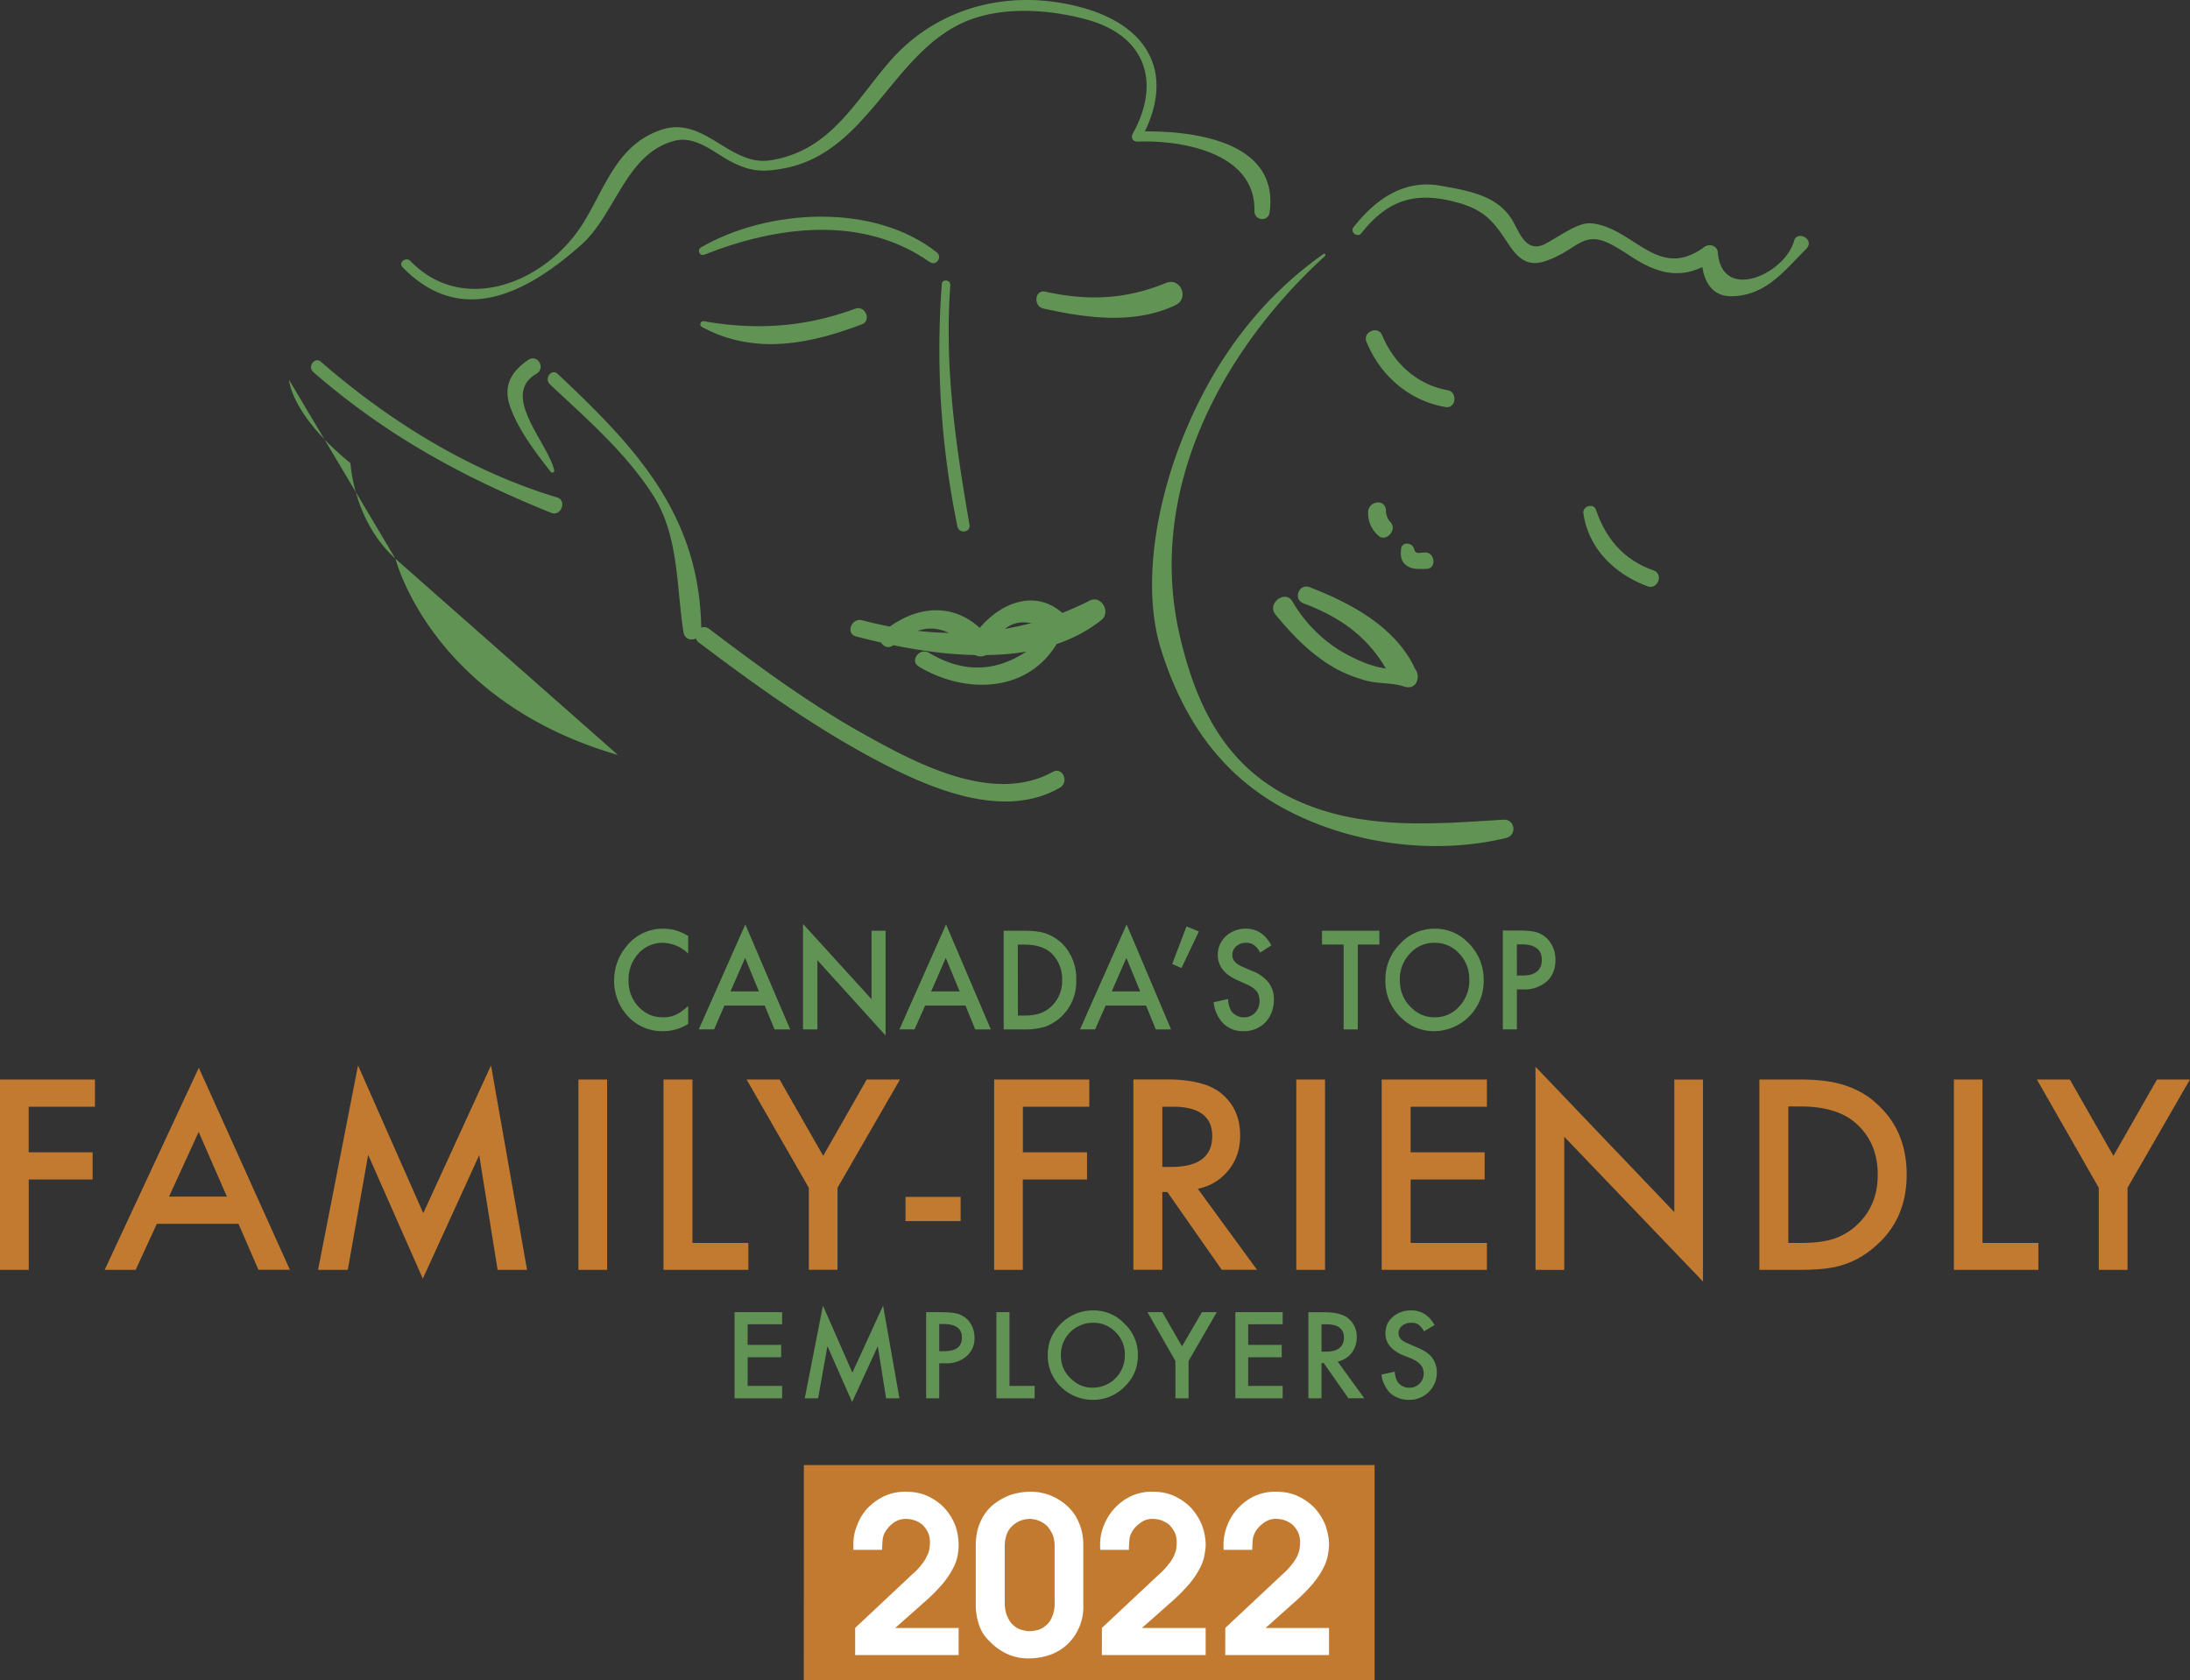
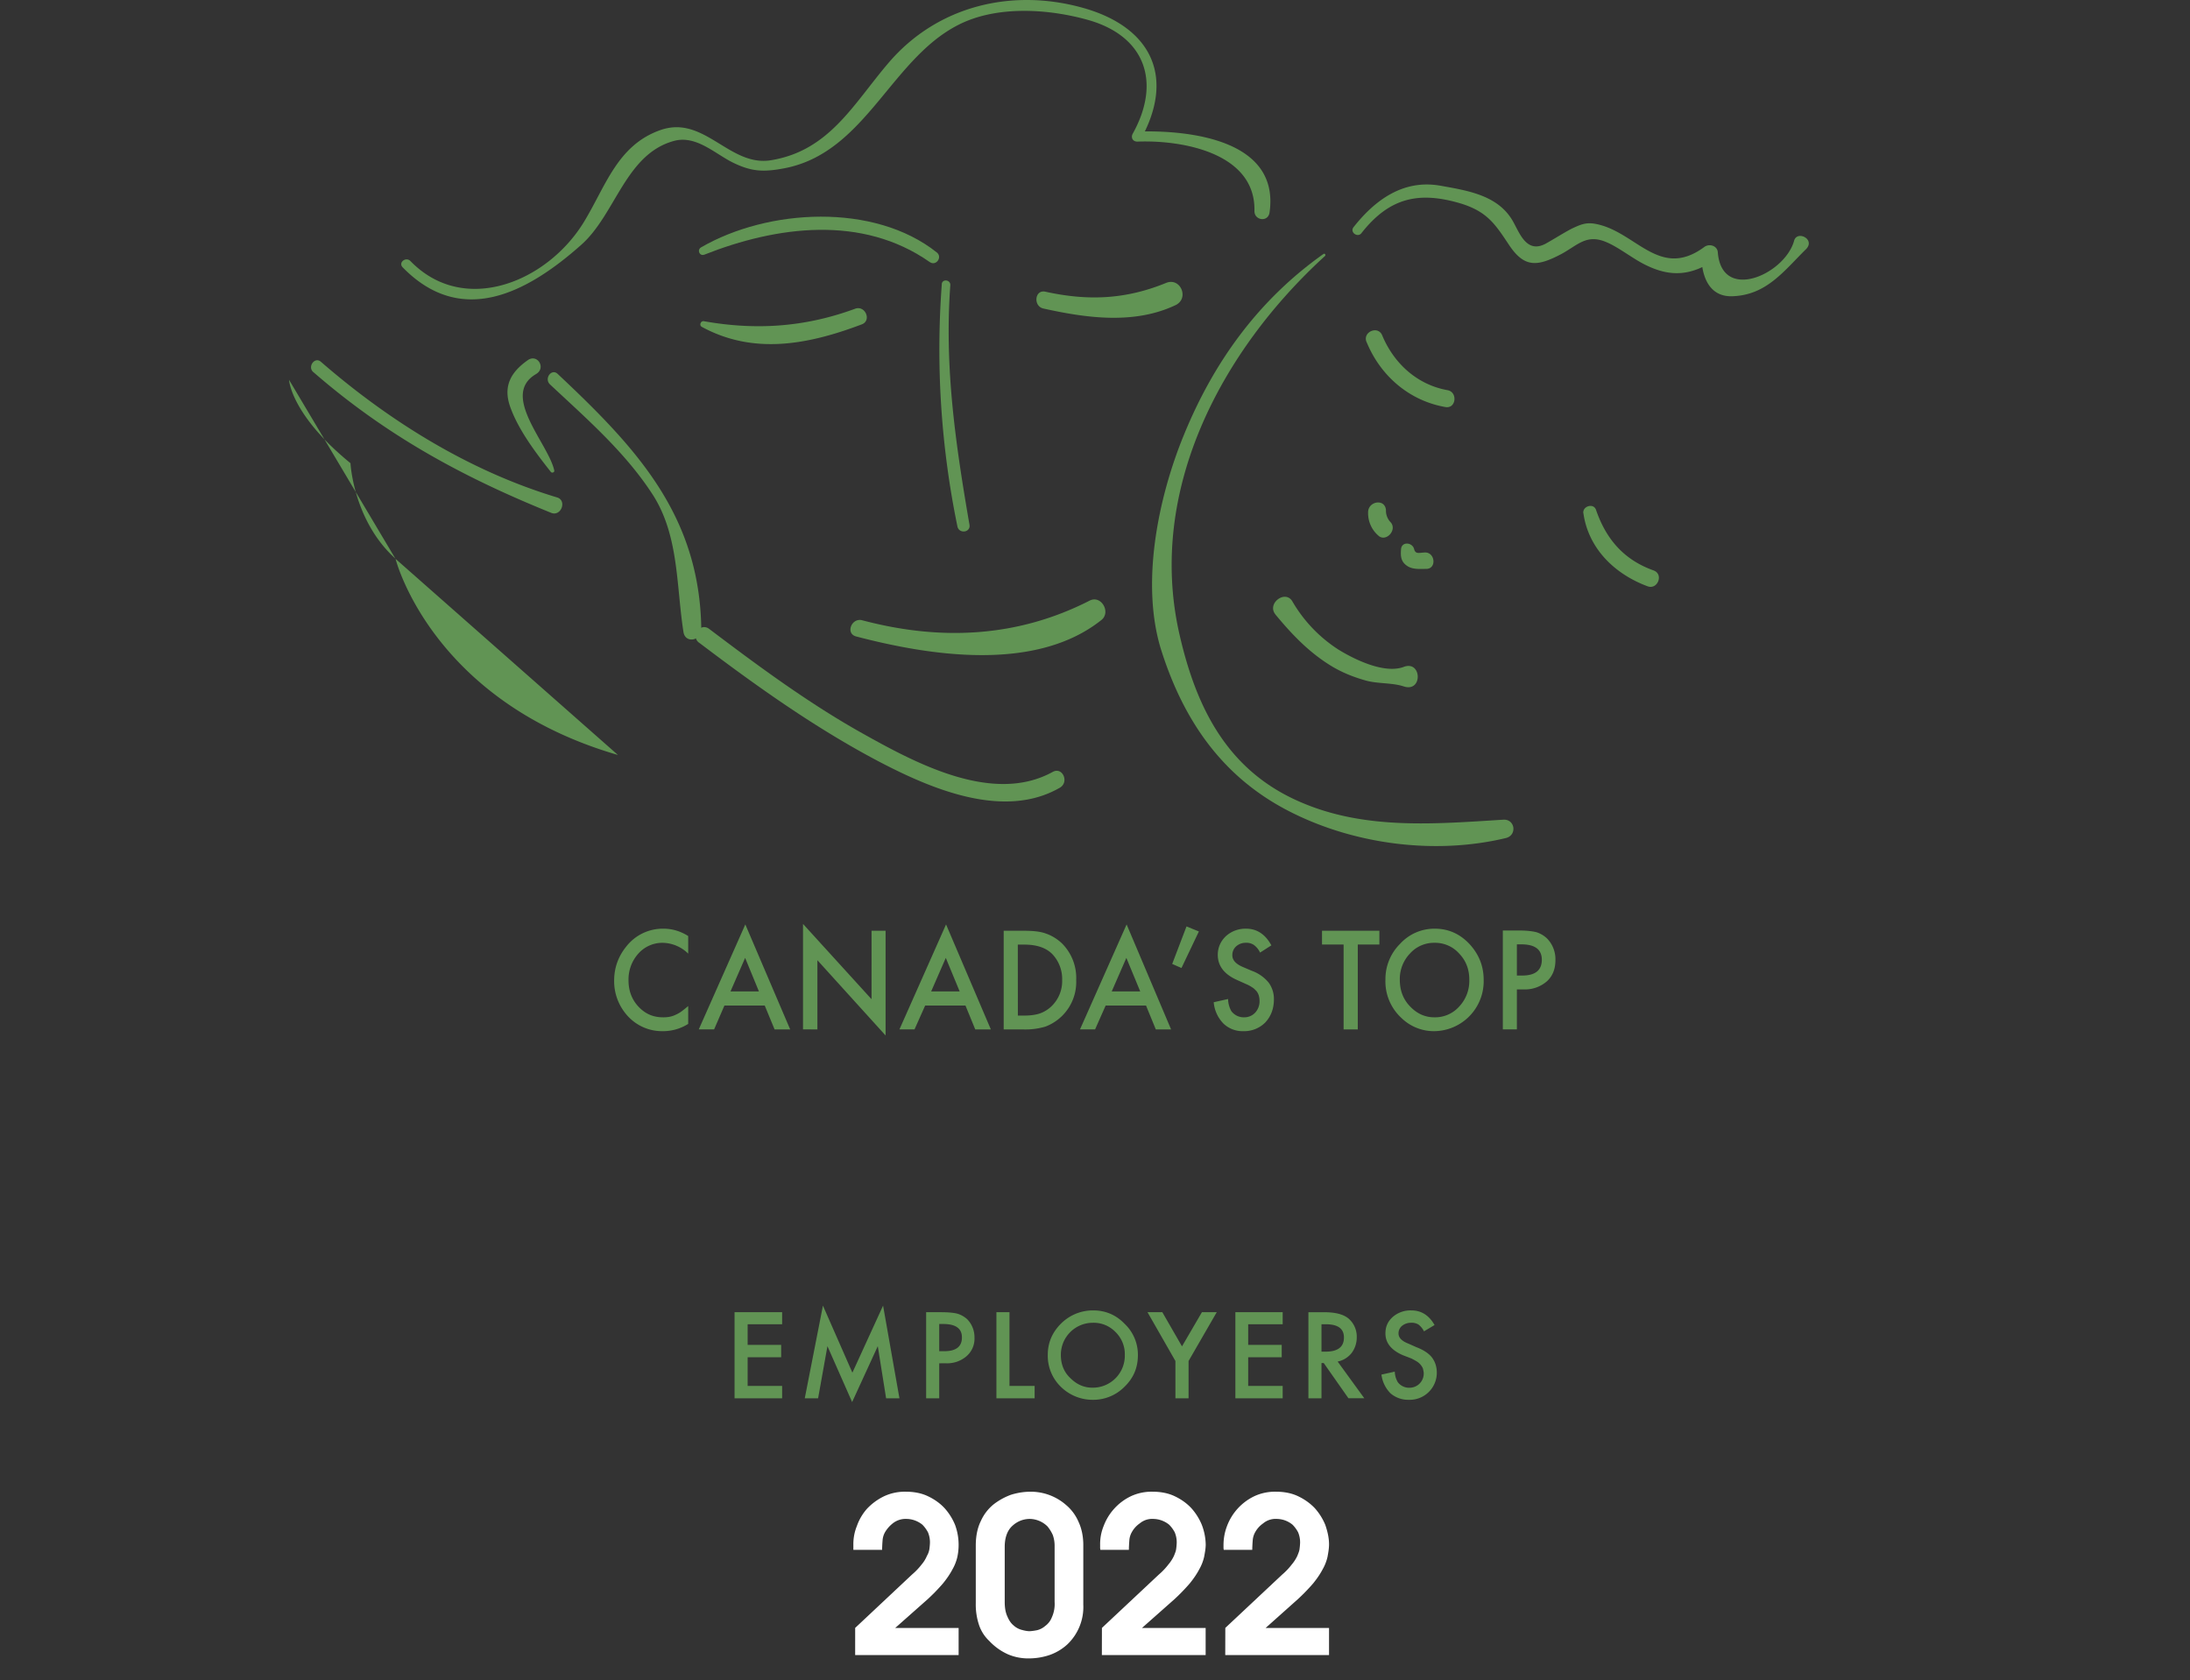
<svg xmlns="http://www.w3.org/2000/svg" width="45.297" height="34.753" viewBox="0 0 33.973 26.065">
  <rect x="0" y="0" width="33.973" height="26.065" fill="#333333" stroke="none" />
  <defs>
    <clipPath id="a">
      <path d="M236 231h2.824v4H236Zm0 0" />
    </clipPath>
  </defs>
  <path d="M10.676 14.522v.273a.58.58 0 0 0-.395-.168.5.5 0 0 0-.379.168.6.6 0 0 0-.152.414q0 .241.152.406c.106.114.23.168.383.168q.112.002.195-.039a.5.5 0 0 0 .094-.054q.048-.036.102-.082v.277a.73.73 0 0 1-.395.113.72.72 0 0 1-.535-.226.8.8 0 0 1-.219-.559q.001-.294.184-.523a.72.72 0 0 1 .586-.282q.199.001.379.114m1.097.859-.214-.52-.227.52zm.09.219h-.625l-.16.37h-.238l.722-1.628.696 1.629h-.242zm.594.37v-1.636l1.063 1.168V14.44h.218v1.625l-1.058-1.168v1.074zm2.43-.589-.215-.52-.227.52zm.09.219h-.625l-.165.37h-.234l.723-1.628.695 1.629h-.242zm.813.156h.1q.147 0 .247-.035a.5.5 0 0 0 .175-.11.54.54 0 0 0 .165-.406.56.56 0 0 0-.16-.41q-.146-.14-.426-.14h-.102zm-.22.215V14.44h.305c.148 0 .262.011.348.043q.136.046.25.152a.76.76 0 0 1 .222.57.74.74 0 0 1-.48.723 1.1 1.1 0 0 1-.344.043zm2.118-.59-.215-.52-.227.52zm.09.219h-.626l-.164.37h-.234l.723-1.628.69 1.629h-.237zm.628-1.227.192.078-.27.567-.144-.063zm1.317.293-.176.113a.3.3 0 0 0-.098-.12.2.2 0 0 0-.12-.032.22.22 0 0 0-.153.055.18.18 0 0 0-.059.137q-.002.11.156.18l.145.062a.6.6 0 0 1 .262.183.43.43 0 0 1 .082.266q-.002.21-.133.352a.46.46 0 0 1-.336.136.43.43 0 0 1-.313-.117.54.54 0 0 1-.152-.332l.223-.05a.4.4 0 0 0 .05.187.24.24 0 0 0 .2.097.23.23 0 0 0 .172-.074.26.26 0 0 0 .066-.183.3.3 0 0 0-.012-.082.2.2 0 0 0-.035-.067c-.02-.02-.039-.043-.066-.058a.5.5 0 0 0-.094-.051l-.14-.063q-.3-.133-.301-.39.001-.171.125-.29a.45.45 0 0 1 .316-.117c.164 0 .297.086.39.258m1.341-.012v1.317h-.22v-1.317h-.335v-.214h.89v.214zm.652.547q0 .253.164.418.159.164.371.164a.5.5 0 0 0 .387-.168.58.58 0 0 0 .156-.41q.002-.245-.156-.41a.5.5 0 0 0-.383-.168.5.5 0 0 0-.383.168.57.57 0 0 0-.156.406m-.223-.004a.77.77 0 0 1 .227-.554.72.72 0 0 1 .539-.235q.312 0 .535.235c.148.16.223.343.223.562a.775.775 0 0 1-.77.793.72.72 0 0 1-.504-.203.77.77 0 0 1-.25-.598m2.039-.062h.082q.305 0 .305-.246-.001-.236-.313-.238h-.074zm0 .215v.62h-.218v-1.534h.246c.125 0 .214.011.277.027.062.02.121.055.168.102a.46.46 0 0 1 .125.328q.001.21-.133.332a.52.52 0 0 1-.363.125zm0 0" style="fill:#619454;fill-opacity:1;fill-rule:nonzero;stroke:none" />
-   <path d="M1.473 17.17H.445v.707h.992v.422H.446v1.402H0v-2.953h1.473zm2.047 1.395-.438-1.004-.46 1.004zm.18.422H2.433l-.329.714h-.48l1.46-3.136L4.497 19.7h-.488Zm1.234.714.62-3.172 1.012 2.293 1.051-2.293.559 3.172h-.457l-.285-1.78-.875 1.917-.848-1.922-.316 1.785zm4.484 0h-.445v-2.953h.445zm1.324-2.953v2.535h.867v.418h-1.316v-2.953zm1.805 1.68-.965-1.68h.512l.676 1.184.675-1.184h.516l-.969 1.68V19.7h-.445zm1.5.141h.855v.375h-.855zm2.851-1.399h-1.03v.707h.995v.422h-.996v1.402h-.445v-2.953h1.476zm1.133.934h.14q.634 0 .634-.48-.001-.456-.617-.454h-.157zm.551.34L19.5 19.7h-.547l-.844-1.207h-.078V19.7h-.449v-2.953h.524q.584 0 .847.223c.192.16.285.379.285.644q.002.316-.18.54a.8.8 0 0 1-.476.289m1.973 1.258h-.446v-2.953h.446zm2.511-2.531h-1.183v.707h1.148v.422h-1.148v.984h1.183v.418h-1.632v-2.953h1.632zm.754 2.531V16.55l2.153 2.254v-2.055h.445v3.133l-2.152-2.246v2.066zm3.922-.418h.2q.3 0 .5-.062a1 1 0 0 0 .359-.211c.219-.203.328-.461.328-.785q.001-.486-.324-.785-.295-.272-.864-.274h-.199zm-.449.418v-2.953h.621q.445 0 .703.09c.184.059.356.152.504.293q.457.414.457 1.094-.001.686-.476 1.101-.236.211-.5.293c-.164.059-.395.082-.696.082zm3.461-2.953v2.535h.867v.418H30.31v-2.953zm0 0" style="fill:#c27a30;fill-opacity:1;fill-rule:nonzero;stroke:none" />
  <g clip-path="url(#a)" transform="translate(-204.676 -214.451)">
-     <path d="m237.234 232.879-.96-1.68h.511l.676 1.184.676-1.184h.511l-.968 1.68v1.273h-.446zm0 0" style="fill:#c27a30;fill-opacity:1;fill-rule:nonzero;stroke:none" />
-   </g>
+     </g>
  <path d="M12.133 20.545h-.535v.32h.52v.192h-.52v.445h.535v.192h-.738v-1.336h.738zm.351 1.149.282-1.438.457 1.04.476-1.04.254 1.438h-.207l-.129-.809-.398.867-.383-.867-.145.809zm2.086-.731h.075q.279.001.277-.215 0-.205-.285-.207h-.067zm0 .188v.543h-.203v-1.336h.23q.166 0 .255.023a.4.4 0 0 1 .152.086.4.4 0 0 1 .113.285.36.36 0 0 1-.125.29.46.46 0 0 1-.328.108zm1.09-.793v1.144h.39v.192h-.593v-1.336zm.797.664q0 .223.152.363.147.145.34.144a.496.496 0 0 0 .5-.503.48.48 0 0 0-.144-.36.47.47 0 0 0-.352-.144.496.496 0 0 0-.496.5m-.203-.004q0-.28.207-.485a.7.7 0 0 1 .496-.203q.288 0 .488.207a.66.66 0 0 1 .207.488c0 .196-.07.356-.207.489a.68.68 0 0 1-.5.203.7.7 0 0 1-.465-.18.67.67 0 0 1-.226-.52m1.98.098-.433-.757h.23l.305.53.309-.53h.23l-.437.757v.579h-.204zm1.664-.57h-.535v.32h.52v.192h-.52v.445h.535v.192h-.734v-1.336h.734zm.602.425h.063q.285 0 .285-.218.002-.206-.278-.207h-.07zm.25.153.414.57h-.246l-.383-.546H20.5v.547h-.203v-1.336h.238c.176 0 .3.03.383.097a.37.37 0 0 1 .129.293.4.4 0 0 1-.082.246.37.37 0 0 1-.215.13m1.504-.567-.164.098a.3.3 0 0 0-.086-.106.2.2 0 0 0-.113-.027.22.22 0 0 0-.141.047.15.15 0 0 0-.055.117q-.001.098.145.156l.133.059q.163.063.238.156.076.099.078.234a.42.42 0 0 1-.125.305.42.42 0 0 1-.309.121.42.42 0 0 1-.285-.101.5.5 0 0 1-.14-.29l.207-.046a.34.34 0 0 0 .047.164.22.22 0 0 0 .183.086.22.22 0 0 0 .219-.223c0-.027-.008-.05-.012-.074a.24.24 0 0 0-.094-.11q-.036-.022-.085-.047l-.13-.05q-.274-.118-.273-.34c0-.102.035-.184.113-.254a.42.42 0 0 1 .286-.102q.234-.001.363.227M9.586 11.713c-2.899-.84-3.45-3.043-3.45-3.043m2.395-2.707c.559.524 1.149 1.035 1.574 1.68.43.64.383 1.43.497 2.16.027.187.28.137.277-.04-.023-1.769-1.008-2.816-2.23-3.964-.094-.086-.211.074-.118.164M4.86 5.772c1.132.984 2.308 1.625 3.687 2.183.156.067.254-.191.094-.238-1.36-.41-2.598-1.18-3.664-2.105-.094-.082-.211.078-.118.16m3.739 1.527c-.09-.418-.844-1.168-.282-1.496.16-.094.02-.32-.129-.215-.261.184-.382.399-.277.711.125.363.399.723.633 1.02.02.027.062.008.055-.02M20.531 3.94c-1.004.71-1.699 1.668-2.164 2.804-.402.977-.683 2.332-.344 3.371.344 1.067.934 1.926 1.942 2.454 1.012.53 2.285.699 3.394.433.18-.043.145-.297-.039-.285-1.054.066-2.133.16-3.129-.266-1.144-.484-1.632-1.46-1.894-2.609-.508-2.223.644-4.398 2.258-5.871.015-.02-.004-.043-.024-.031m-5.921.468a13.6 13.6 0 0 0 .242 3.758c.023.121.21.098.187-.027-.215-1.246-.39-2.441-.297-3.715.004-.086-.125-.101-.133-.016m-3.726.661c.808.441 1.656.277 2.484-.036.16-.058.055-.304-.105-.242-.774.285-1.535.336-2.344.192-.047-.008-.074.062-.035.085m5.305-.281c.671.149 1.41.25 2.05-.054.215-.106.074-.434-.148-.344-.63.258-1.215.281-1.871.137-.168-.04-.196.226-.031.261m-2.911 5.086c1.16.305 2.793.555 3.809-.254.152-.12-.004-.394-.184-.3-1.125.574-2.316.625-3.527.304-.164-.043-.262.203-.098.25" style="fill:#619454;fill-opacity:1;fill-rule:nonzero;stroke:none" />
-   <path d="M13.863 10.006c.457-.379.84-.328 1.215.117a.177.177 0 0 0 .297-.047c.223-.539.586-.484 1.02-.254.128.07.261-.125.168-.23-.489-.54-1.157-.207-1.489.32l.274-.008c-.453-.578-1.114-.55-1.649-.101-.133.11.031.316.164.203" style="fill:#619454;fill-opacity:1;fill-rule:nonzero;stroke:none" />
-   <path d="M14.254 10.342c.691.414 1.637.422 2.117-.316.066-.098-.062-.239-.156-.149-.543.504-1.14.649-1.805.25-.144-.086-.305.125-.156.215m5.961-.984c.61.23 1.043.546 1.351 1.132.118.223.48.07.364-.16-.317-.625-.985-.976-1.618-1.222-.16-.059-.257.187-.097.25" style="fill:#619454;fill-opacity:1;fill-rule:nonzero;stroke:none" />
  <path d="M19.785 9.533c.262.317.535.602.89.813.16.094.329.16.505.21.195.056.414.032.601.095.293.09.274-.41-.004-.305-.3.113-.761-.113-1.011-.266a2.2 2.2 0 0 1-.72-.754c-.113-.18-.398.04-.26.207m1.437-1.582a.46.46 0 0 0 .156.356c.117.113.3-.082.195-.203a.26.26 0 0 1-.074-.192c-.016-.183-.281-.136-.277.04m.511.57c-.008.105-.004.191.094.257.086.06.203.047.3.047.165-.004.134-.27-.034-.254-.082.004-.137.028-.157-.054-.027-.106-.195-.121-.203.004M21.2 5.307c.214.523.66.91 1.222 1.008.168.03.195-.235.031-.262-.473-.086-.832-.418-1.012-.852-.066-.156-.308-.05-.242.106m3.364 2.656c.078.55.488.945.996 1.133.156.058.253-.188.093-.246-.46-.164-.738-.485-.894-.942-.04-.109-.211-.054-.196.055M4.484 5.893s.024.535.953 1.293c0 0 .043.89.696 1.48m14.988-5.051c.434-.55.89-.652 1.543-.457.402.125.527.313.742.637.242.367.446.34.817.145.257-.141.39-.313.695-.184.203.086.41.258.613.356.395.195.711.16 1.07-.079q-.106-.058-.206-.117c-.012.317.09.692.476.68.531-.016.8-.39 1.145-.73.152-.153-.137-.297-.184-.133-.14.52-1.125.964-1.184.18-.008-.102-.132-.137-.207-.083-.707.524-1.07-.257-1.71-.36-.137-.022-.227.02-.352.079-.133.07-.266.156-.399.23-.308.168-.414-.187-.52-.363-.233-.39-.698-.46-1.116-.535-.574-.101-1.012.219-1.348.645-.059.078.066.168.125.09m-14.875.531c.91.933 1.926.402 2.77-.348.535-.473.687-1.41 1.441-1.613.348-.094.645.21.926.343.277.133.46.141.762.086C13.46 2.381 13.832.83 14.969.338 15.543.092 16.28.143 16.87.307c.899.25 1.145.969.703 1.765-.035.063 0 .125.07.125.7-.027 1.836.176 1.817 1.075-.004.148.21.18.234.027.164-1.133-1.242-1.285-2.07-1.258l.07.125c.543-.976.164-1.746-.89-2.043-1.11-.312-2.266-.031-3.02.852-.547.64-.918 1.363-1.824 1.511-.645.106-1.035-.707-1.715-.468-.668.234-.848.87-1.187 1.426-.567.93-1.86 1.464-2.692.605-.07-.07-.191.023-.12.098m4.598 5.823c.894.677 1.808 1.329 2.804 1.852.801.418 1.926.899 2.793.399.149-.086.043-.328-.109-.246-.941.52-2.16-.153-2.988-.617-.824-.465-1.59-1.032-2.344-1.602-.137-.102-.293.113-.156.215" style="fill:#619454;fill-opacity:1;fill-rule:nonzero;stroke:none" />
  <path d="M10.926 3.951c1.125-.445 2.449-.62 3.496.114.098.07.203-.075.11-.149-.973-.773-2.618-.68-3.657-.078-.066.04-.023.14.05.113" style="fill:#619454;fill-opacity:1;fill-rule:nonzero;stroke:none" />
-   <path d="M12.469 26.065h8.855v-3.336H12.47zm0 0" style="fill:#c27a30;fill-opacity:1;fill-rule:nonzero;stroke:none" />
  <path d="m13.266 25.256.882-.828a1 1 0 0 0 .149-.156.5.5 0 0 0 .082-.133.3.3 0 0 0 .039-.11 1 1 0 0 0 .008-.09.4.4 0 0 0-.031-.167.5.5 0 0 0-.086-.117.4.4 0 0 0-.246-.09.32.32 0 0 0-.215.07.5.5 0 0 0-.117.133.3.3 0 0 0-.04.133 2 2 0 0 0-.007.144h-.446v-.078q-.002-.153.055-.293a.8.8 0 0 1 .156-.266.9.9 0 0 1 .258-.191.76.76 0 0 1 .348-.074c.125 0 .242.023.34.07q.152.072.257.184a.9.9 0 0 1 .164.261.9.9 0 0 1 .036.493.7.7 0 0 1-.078.199q-.052.1-.145.215a3 3 0 0 1-.234.242l-.508.45h.984v.42h-1.605zm3.094-1.273a.5.5 0 0 0-.028-.168.6.6 0 0 0-.082-.133.4.4 0 0 0-.273-.117q-.16.001-.278.113c-.074.07-.113.18-.113.32v.848q-.001.142.04.23.039.094.097.141a.3.3 0 0 0 .129.07c.043.012.086.02.12.02q.048-.002.118-.016a.3.3 0 0 0 .125-.066.3.3 0 0 0 .102-.133.5.5 0 0 0 .043-.238zm.445.914a.8.8 0 0 1-.25.617.8.8 0 0 1-.266.16 1 1 0 0 1-.316.055.8.8 0 0 1-.336-.063.9.9 0 0 1-.293-.21.6.6 0 0 1-.153-.235 1 1 0 0 1-.054-.348v-.894q0-.222.078-.38a.7.7 0 0 1 .195-.257 1 1 0 0 1 .274-.152q.152-.047.304-.047a.83.83 0 0 1 .551.207.7.7 0 0 1 .191.258q.076.162.075.37zm.289.359.883-.828a1 1 0 0 0 .148-.156.6.6 0 0 0 .086-.133c.016-.04.031-.074.035-.11a1 1 0 0 0 .008-.09.4.4 0 0 0-.031-.167.5.5 0 0 0-.086-.117.4.4 0 0 0-.246-.09.3.3 0 0 0-.211.07.4.4 0 0 0-.121.133.3.3 0 0 0-.04.133 2 2 0 0 0-.007.144h-.442q-.005-.024-.004-.043v-.035q-.002-.153.055-.293a.84.84 0 0 1 .414-.457.76.76 0 0 1 .348-.074c.125 0 .242.023.34.07q.152.072.257.184a.9.9 0 0 1 .164.261.9.9 0 0 1 .06.301c0 .067-.013.13-.024.192a.7.7 0 0 1-.078.199q-.052.1-.145.215a3 3 0 0 1-.234.242l-.508.45h.988v.42h-1.61zm1.914 0 .883-.828a1 1 0 0 0 .148-.156.6.6 0 0 0 .086-.133c.016-.04.031-.074.035-.11a1 1 0 0 0 .008-.09.4.4 0 0 0-.031-.167.5.5 0 0 0-.086-.117.4.4 0 0 0-.117-.067.4.4 0 0 0-.129-.023.3.3 0 0 0-.211.07.4.4 0 0 0-.121.133.3.3 0 0 0-.04.133 2 2 0 0 0-.007.144h-.442q-.005-.024-.004-.043v-.035q.001-.153.055-.293a.84.84 0 0 1 .414-.457.76.76 0 0 1 .348-.074c.125 0 .242.023.34.07q.151.072.258.184a.9.9 0 0 1 .164.261c.035.102.058.2.058.301 0 .067-.012.13-.023.192a.7.7 0 0 1-.078.199q-.052.1-.145.215a3 3 0 0 1-.234.242l-.504.45h.984v.42h-1.61zm0 0" style="fill:#fff;fill-opacity:1;fill-rule:nonzero;stroke:none" />
</svg>